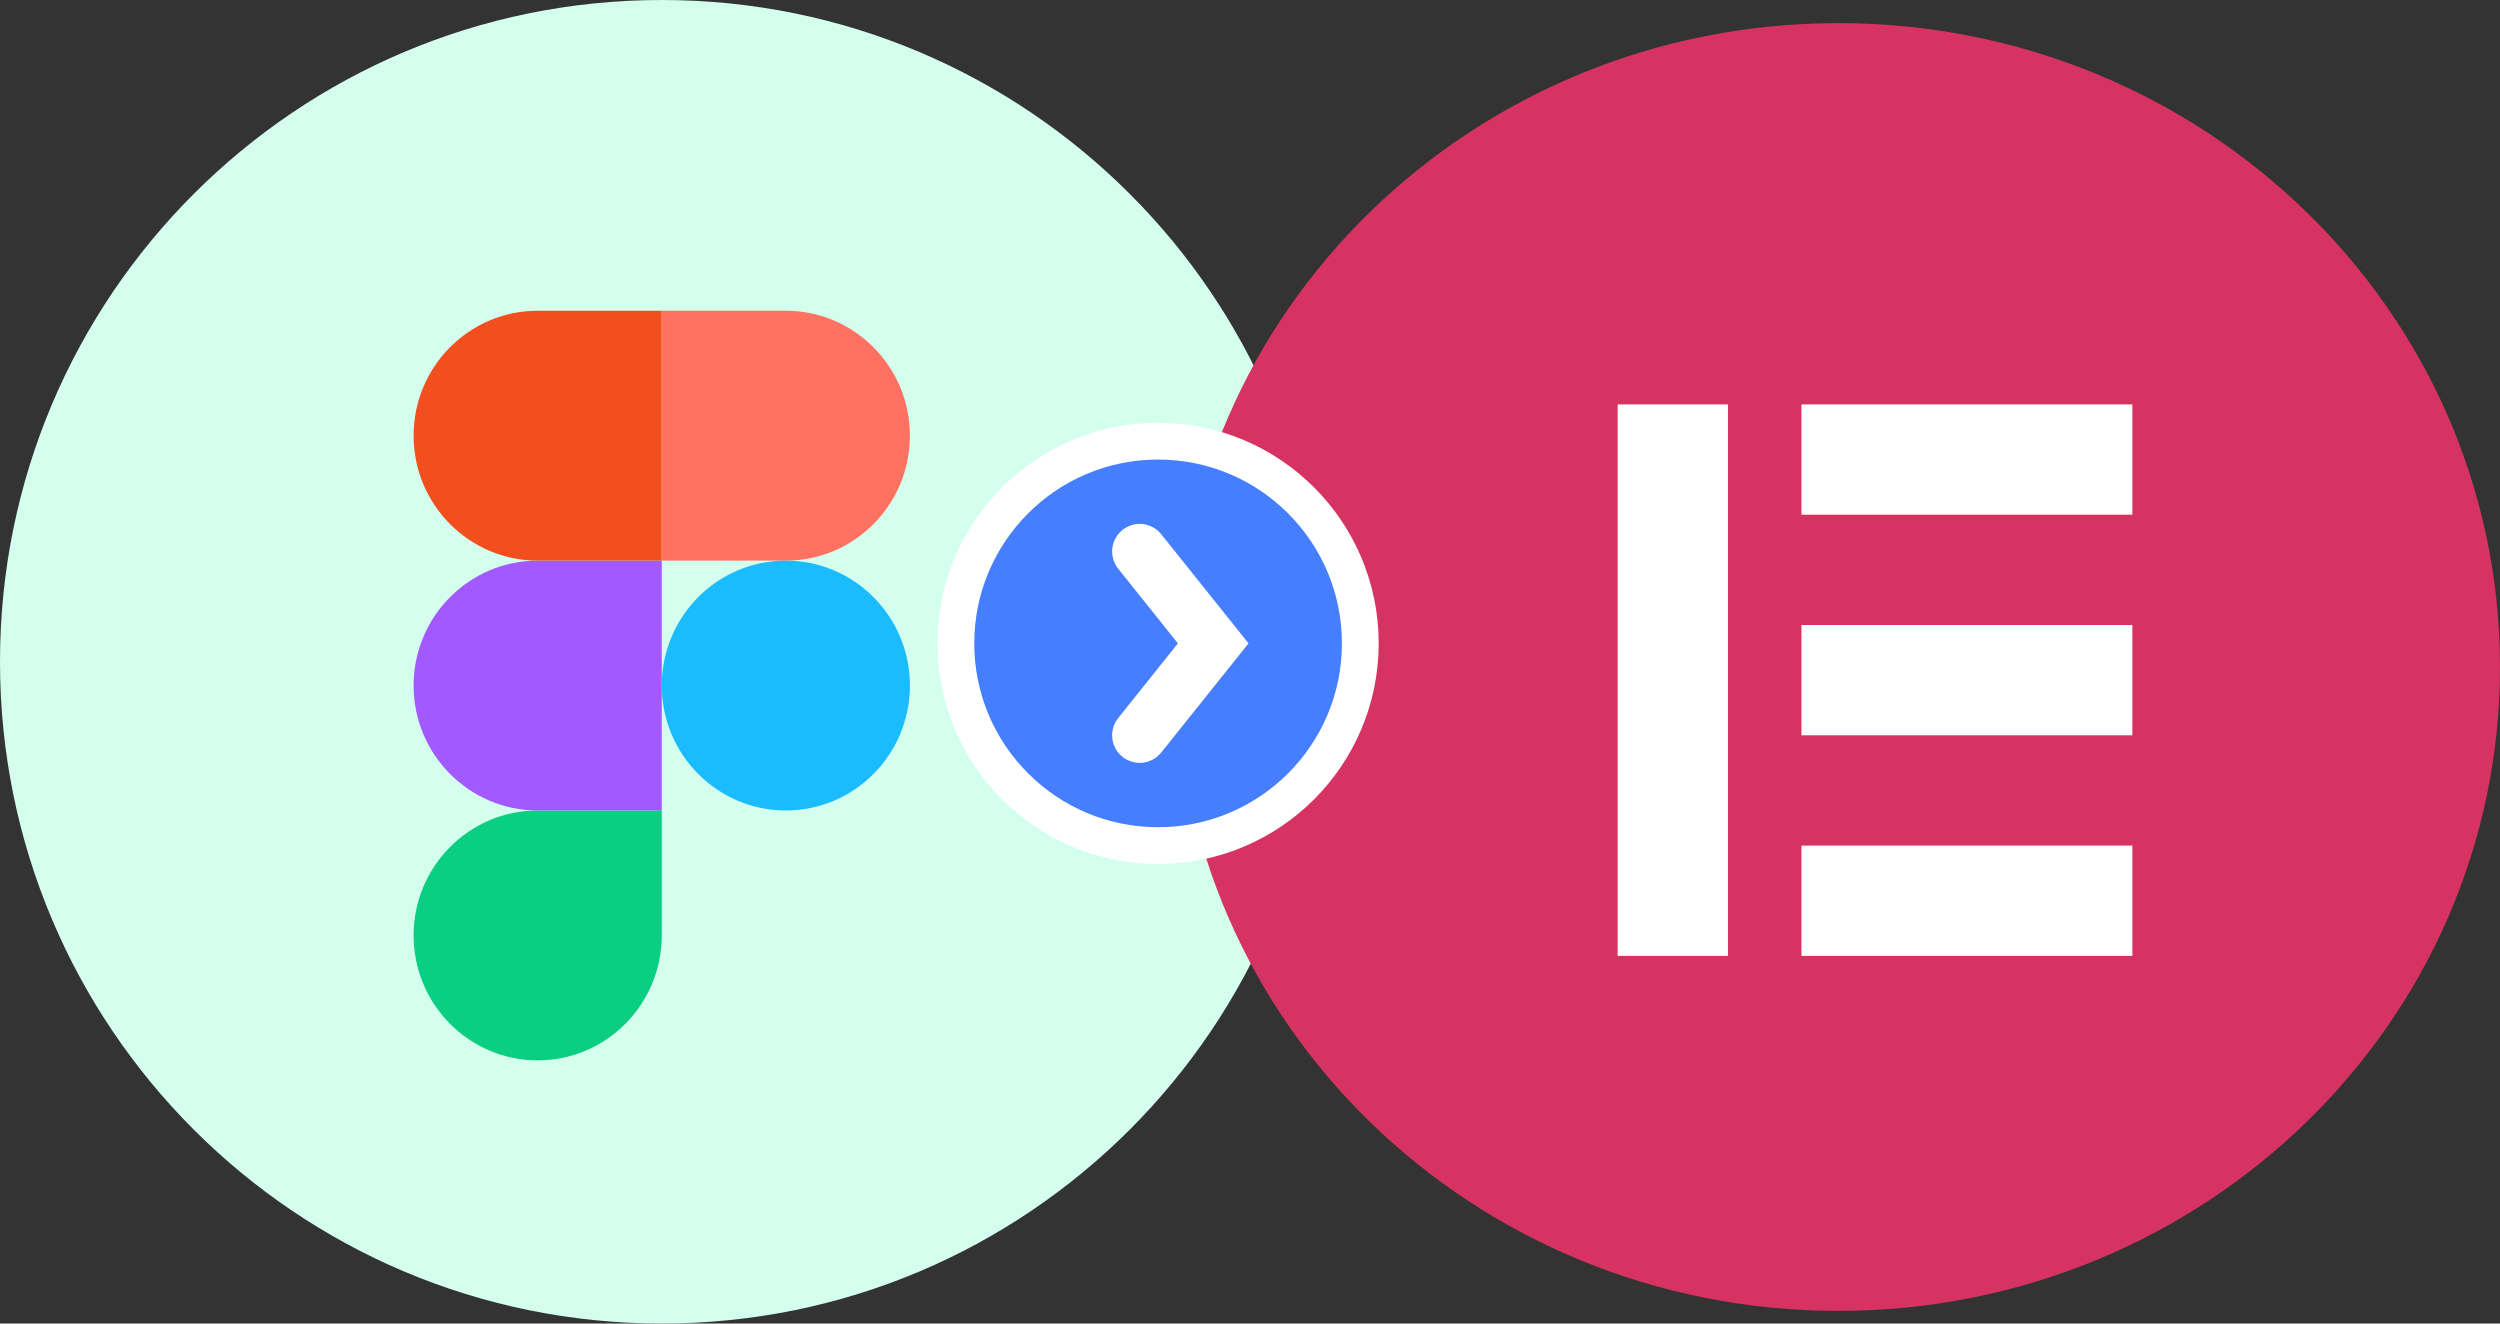
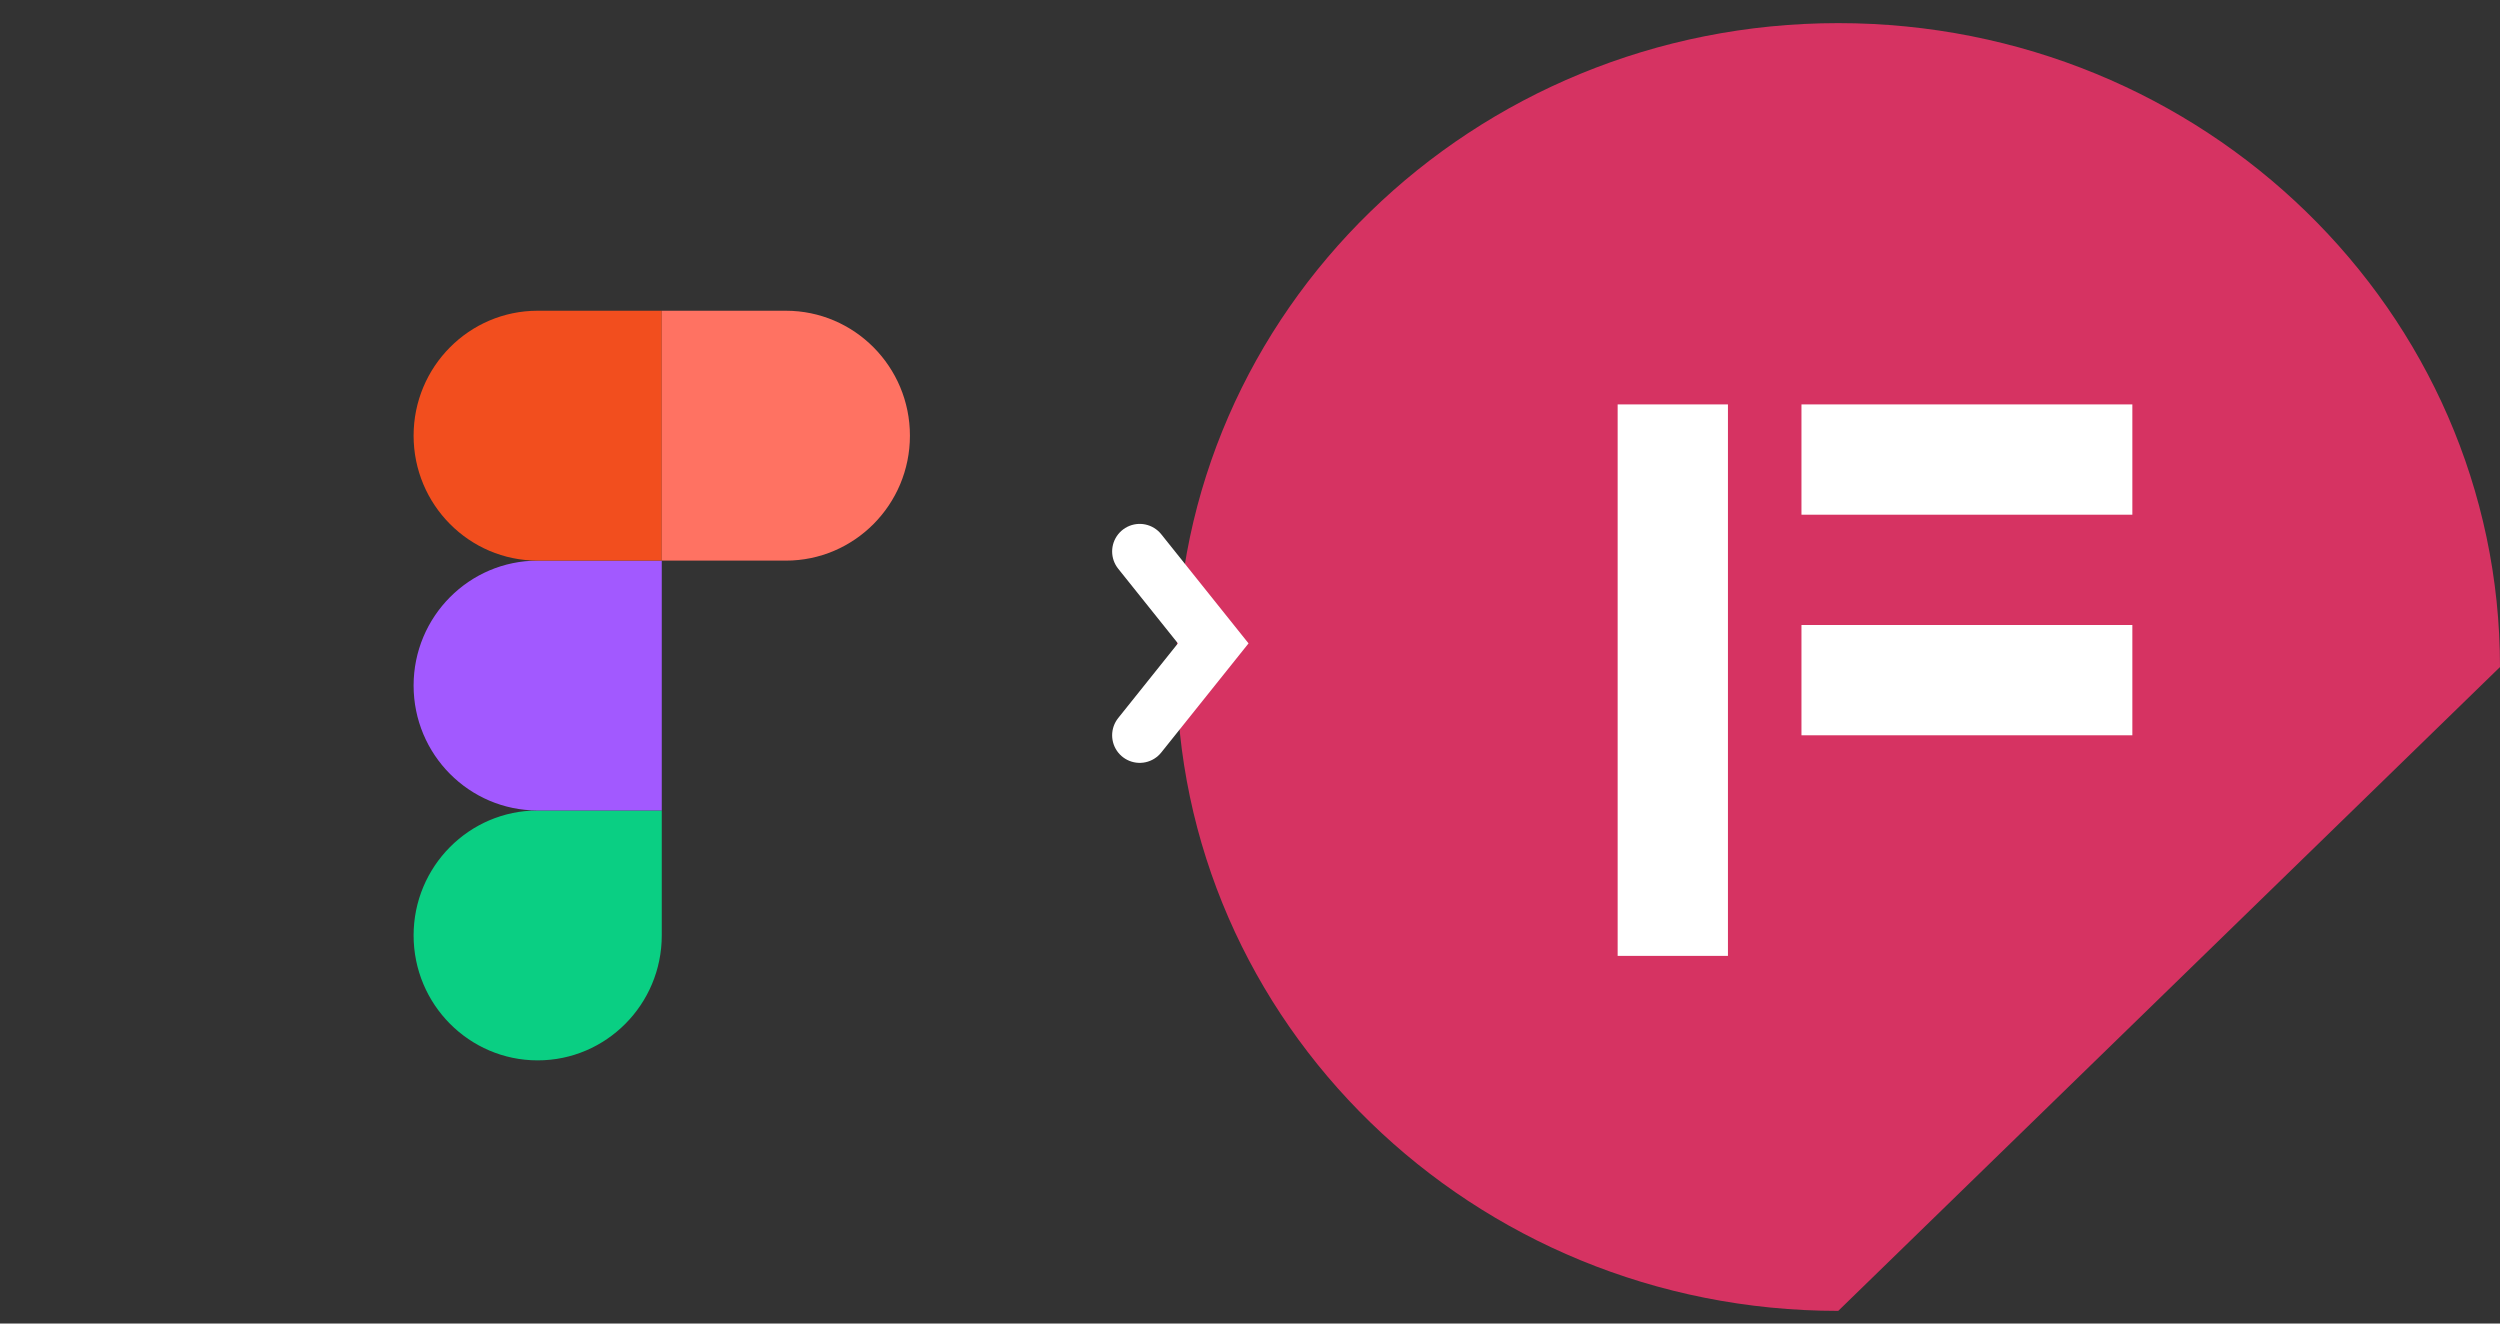
<svg xmlns="http://www.w3.org/2000/svg" width="68px" height="36px" viewBox="0 0 68 36" version="1.1">
  <rect x="0" y="0" width="68" height="36" fill="#333333" stroke="none" />
  <title>figma-to-elementor</title>
  <desc>Created with Sketch.</desc>
  <g id="Page-1" stroke="none" stroke-width="1" fill="none" fill-rule="evenodd">
    <g id="figma-to-elementor">
      <g id="Group" fill="#D4FFEE" fill-rule="nonzero">
-         <path d="M36,18 C36,8.059 27.941,0 18,0 C8.059,0 0,8.059 0,18 C0,27.941 8.059,36 18,36 C27.941,36 36,27.941 36,18 Z" id="Path" />
+         </g>
+       <g id="Group" transform="translate(32, 0)" fill="#D63362" fill-rule="nonzero">
+         <path d="M36,18.143 C36,8.47 27.941,0.629 18,0.629 C8.059,0.629 0,8.47 0,18.143 C0,27.815 8.059,35.656 18,35.656 Z" id="Path" />
      </g>
-       <g id="Group" transform="translate(32, 0)" fill="#D63362" fill-rule="nonzero">
-         <path d="M36,18.143 C36,8.47 27.941,0.629 18,0.629 C8.059,0.629 0,8.47 0,18.143 C0,27.815 8.059,35.656 18,35.656 C27.941,35.656 36,27.815 36,18.143 Z" id="Path" />
-       </g>
-       <circle id="Oval" stroke="#FFFFFF" fill="#457EFF" fill-rule="nonzero" cx="31.5" cy="17.5" r="5.5" />
      <polyline id="Path" stroke="#FFFFFF" stroke-width="1.5" stroke-linecap="round" points="31 15 33 17.5 31 20" />
      <g id="Group" transform="translate(11, 8)" fill-rule="nonzero">
        <path d="M3.625,20.842 C5.488,20.842 7,19.319 7,17.443 L7,14.045 L3.625,14.045 C1.762,14.045 0.25,15.568 0.25,17.443 C0.25,19.319 1.762,20.842 3.625,20.842 Z" id="Path" fill="#0ACF83" />
        <path d="M0.25,10.647 C0.25,8.771 1.762,7.249 3.625,7.249 L7,7.249 L7,14.045 L3.625,14.045 C1.762,14.045 0.25,12.523 0.25,10.647 Z" id="Path" fill="#A259FF" />
        <path d="M0.25,3.85 C0.25,1.975 1.762,0.452 3.625,0.452 L7,0.452 L7,7.249 L3.625,7.249 C1.762,7.249 0.25,5.726 0.25,3.85 Z" id="Path" fill="#F24E1E" />
        <path d="M7,0.452 L10.375,0.452 C12.238,0.452 13.75,1.975 13.75,3.85 C13.75,5.726 12.238,7.249 10.375,7.249 L7,7.249 L7,0.452 Z" id="Path" fill="#FF7262" />
-         <path d="M13.75,10.647 C13.75,12.523 12.238,14.045 10.375,14.045 C8.512,14.045 7,12.523 7,10.647 C7,8.771 8.512,7.249 10.375,7.249 C12.238,7.249 13.75,8.771 13.75,10.647 Z" id="Path" fill="#1ABCFE" />
      </g>
      <g id="elementor" transform="translate(44, 11)" fill="#FFFFFF" fill-rule="nonzero">
        <rect id="Rectangle" x="0" y="0" width="3" height="15" />
-         <rect id="Rectangle" x="5" y="12" width="9" height="3" />
        <rect id="Rectangle" x="5" y="6" width="9" height="3" />
        <rect id="Rectangle" x="5" y="0" width="9" height="3" />
      </g>
    </g>
  </g>
</svg>